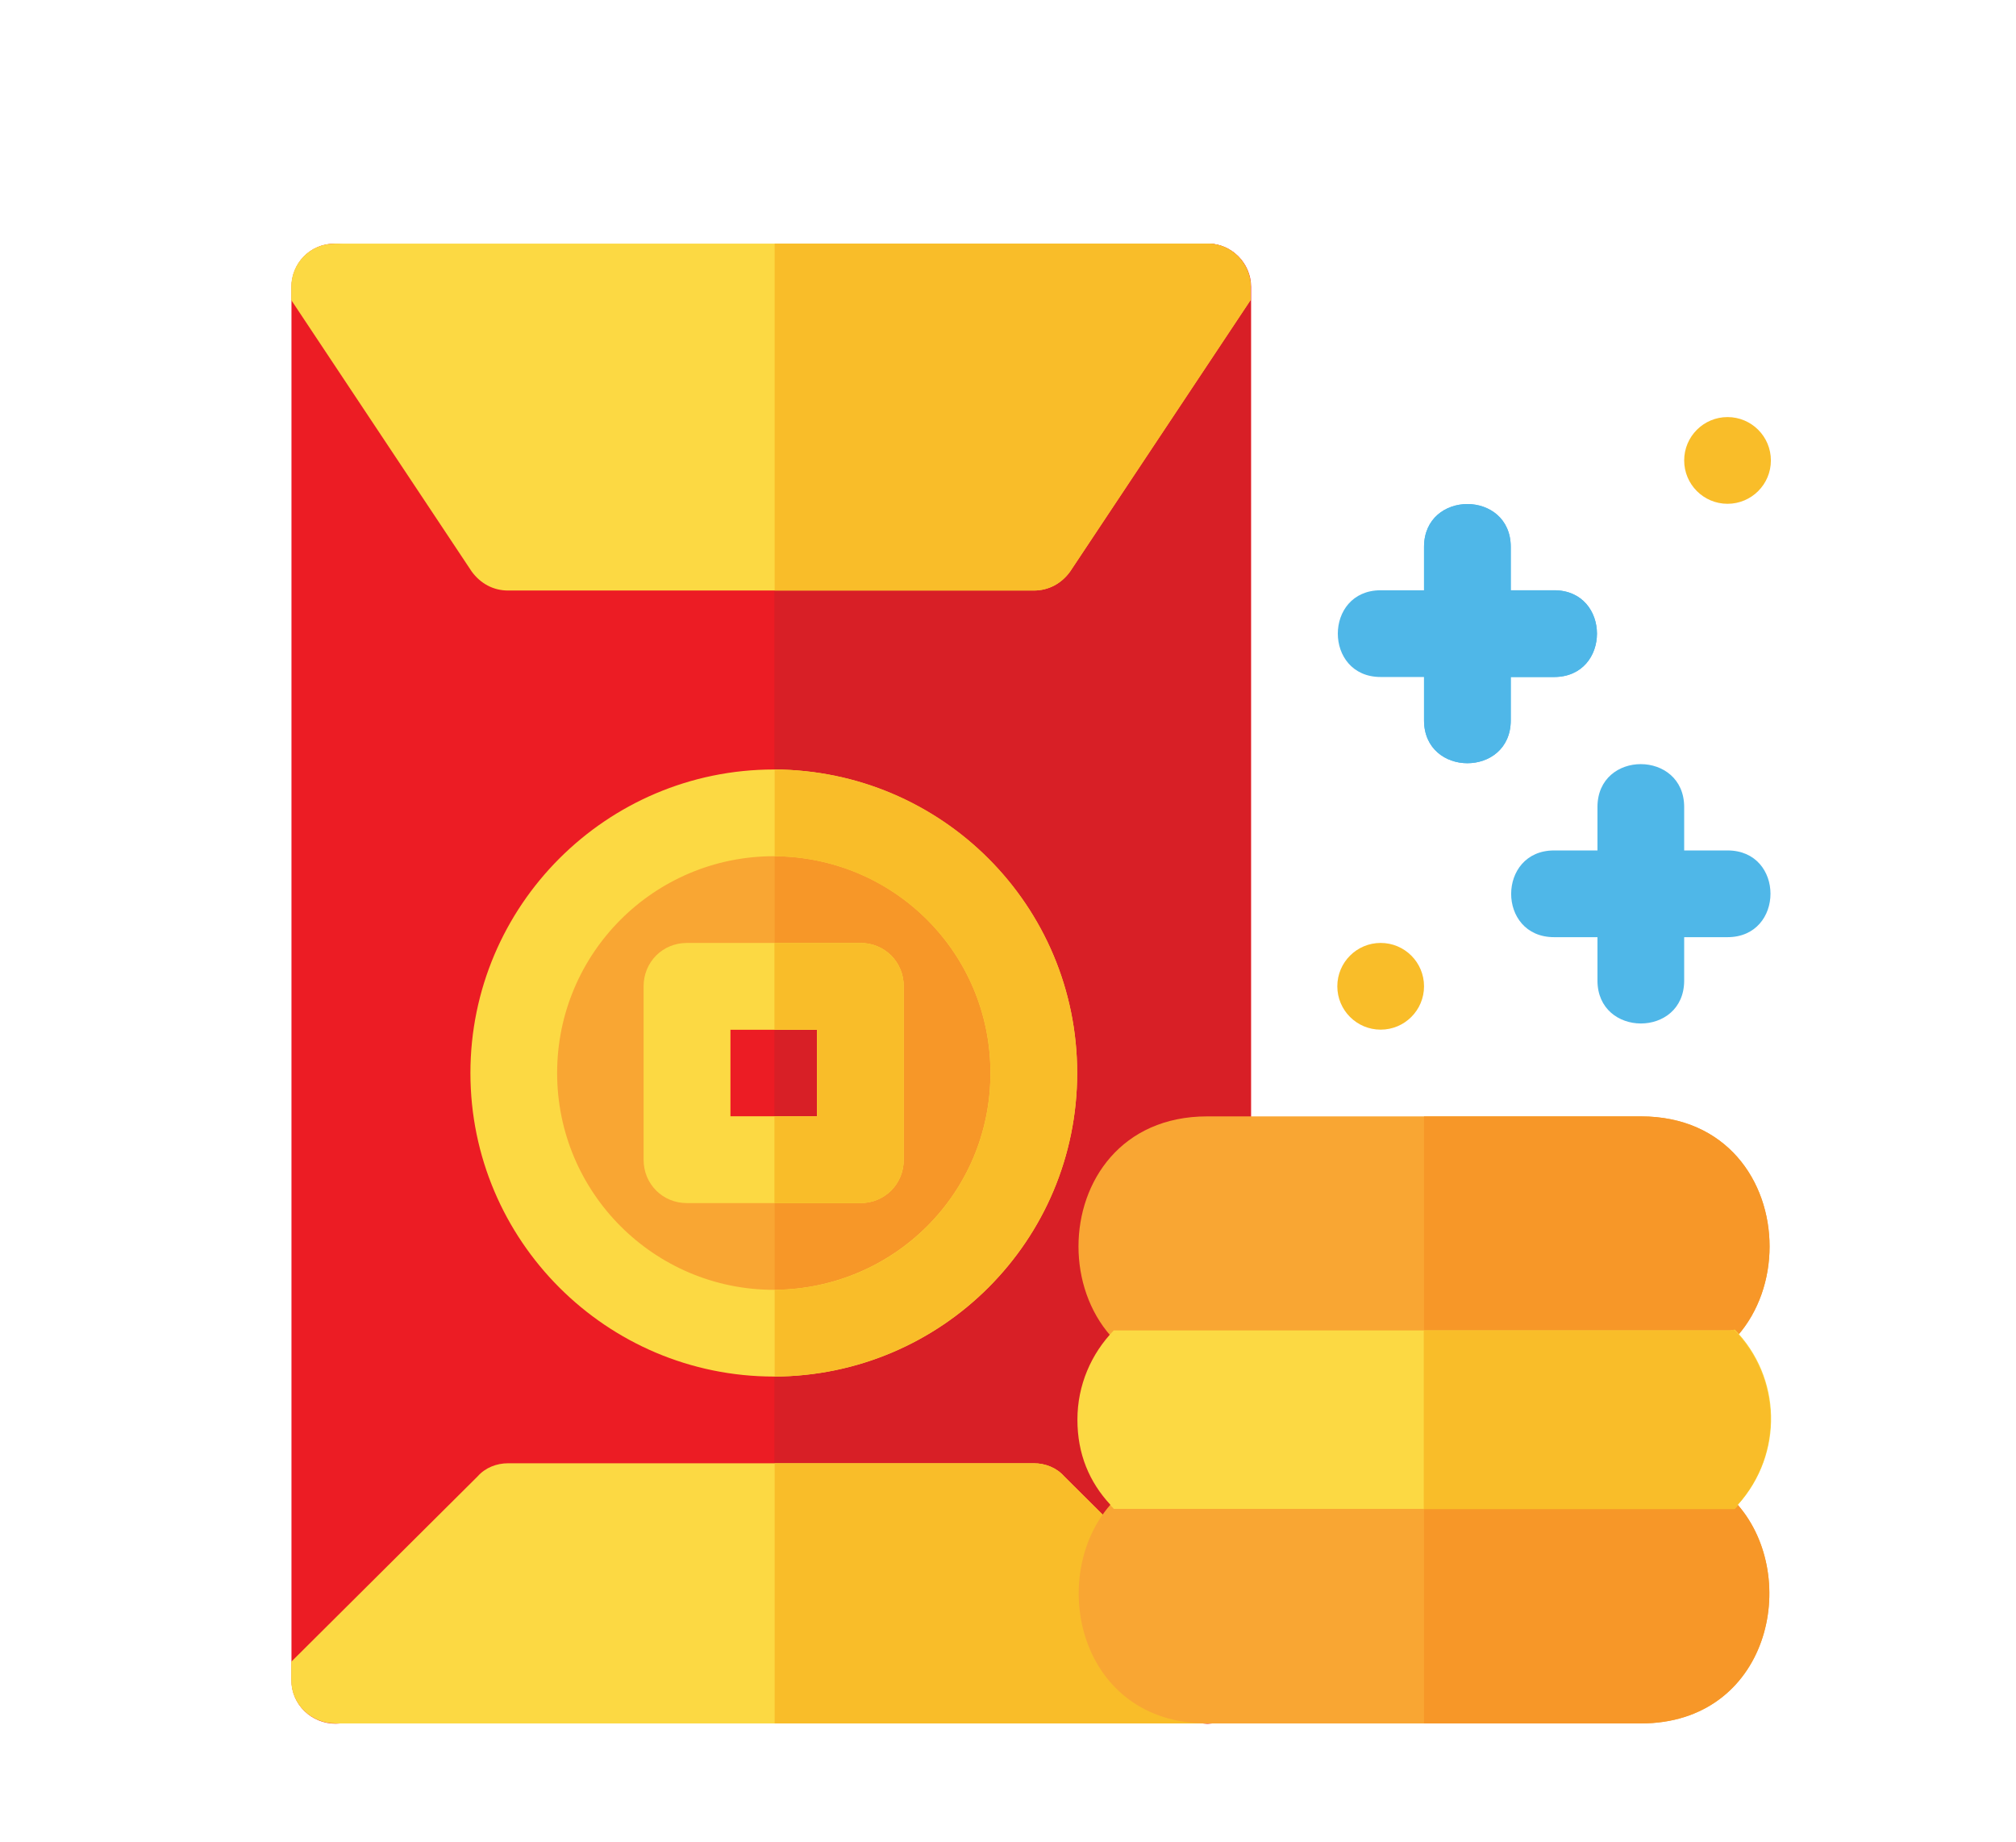
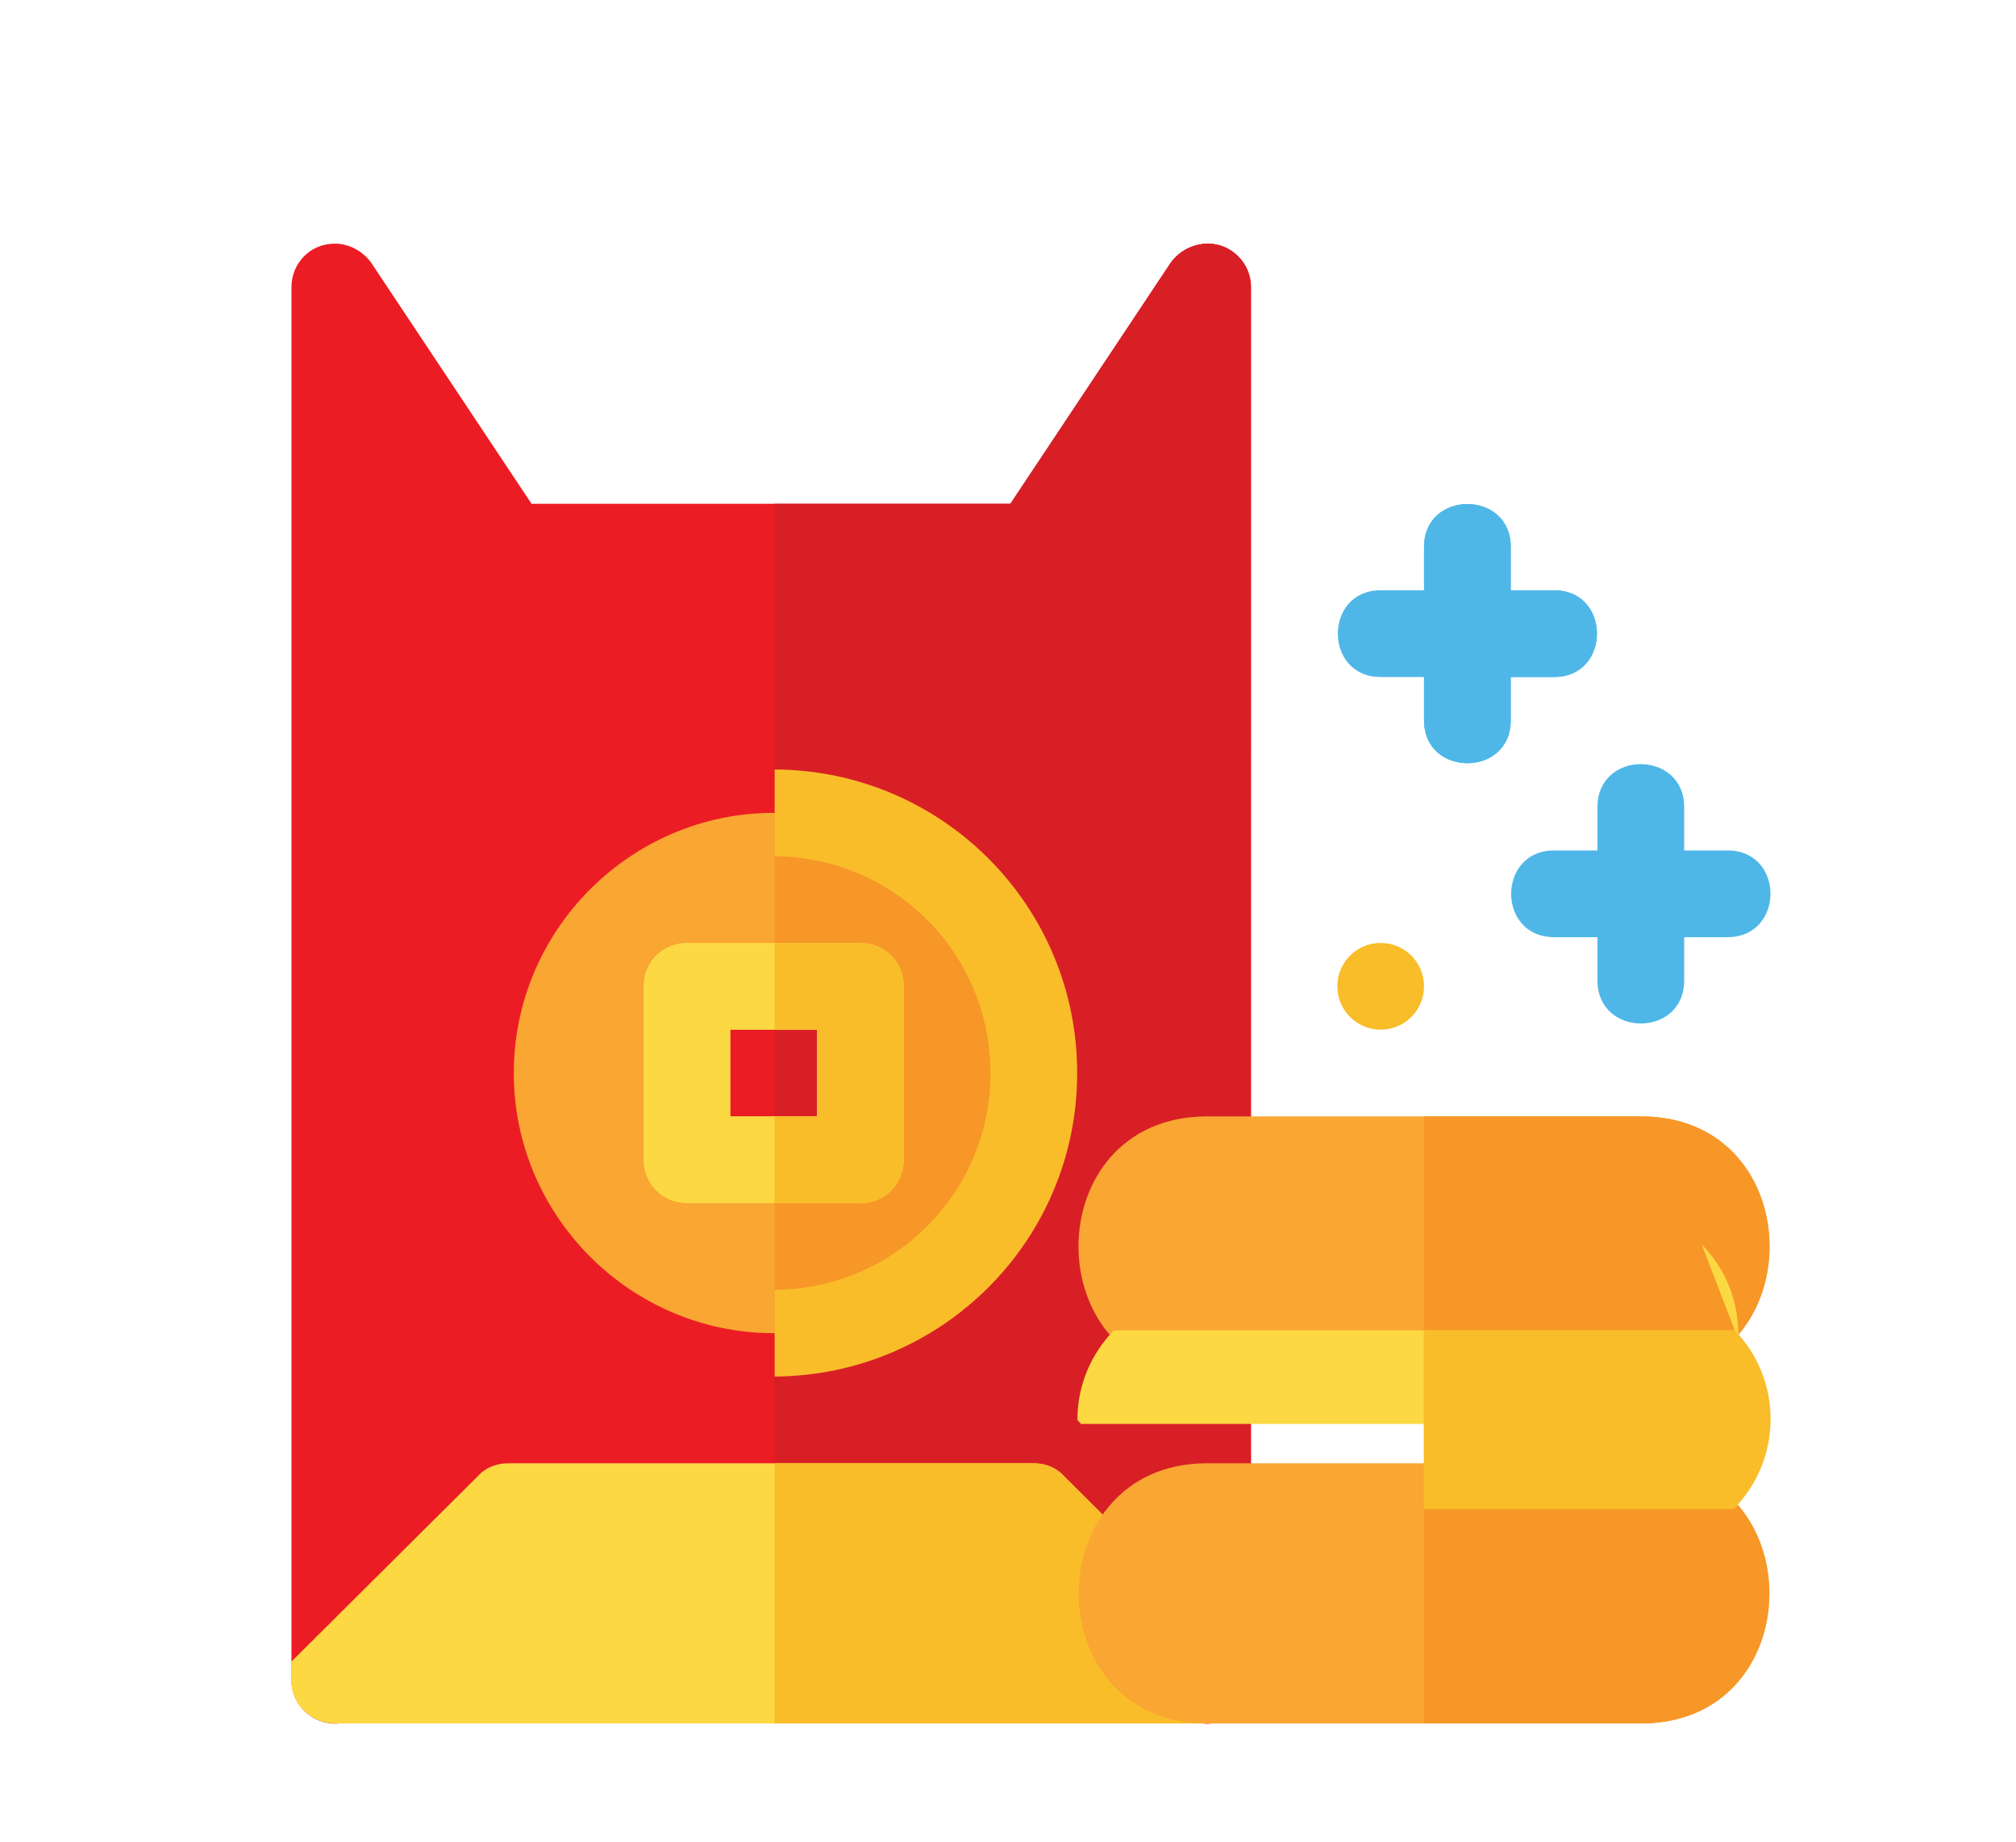
<svg xmlns="http://www.w3.org/2000/svg" id="Layer_1" data-name="Layer 1" viewBox="0 0 80.44 73.49">
  <defs>
    <style>
      .cls-1 {
        fill: #f79728;
      }

      .cls-2 {
        fill: #4fb7e8;
      }

      .cls-3 {
        fill: #f9bd29;
      }

      .cls-4 {
        fill: #fcd943;
      }

      .cls-5 {
        fill: #d81f26;
      }

      .cls-6 {
        fill: #f9a633;
      }

      .cls-7 {
        fill: #ec1c24;
      }
    </style>
  </defs>
  <path class="cls-7" d="M48.21,9.72c-.59,0-1.14.28-1.49.76l-6.4,9.62h-19.11l-6.4-9.62c-.35-.48-.9-.76-1.45-.76-1,0-1.73.8-1.73,1.73v55.59c0,.97.8,1.73,1.76,1.73.42,0,.86-.17,1.18-.52l6.44-6.4h19.53l6.44,6.4c.31.35.76.52,1.21.52.93,0,1.73-.76,1.73-1.73V11.45c0-.97-.8-1.73-1.7-1.73h-.01Z" />
  <path class="cls-5" d="M49.9,11.45v55.59c0,.97-.8,1.73-1.73,1.73-.45,0-.9-.17-1.21-.52l-6.44-6.4h-9.62V20.1h9.41l6.4-9.62c.35-.48.9-.76,1.49-.76.9,0,1.7.76,1.7,1.73h0Z" />
  <path class="cls-6" d="M30.91,32.43h-.03c-5.71,0-10.38,4.67-10.38,10.38s4.67,10.38,10.38,10.38h.03c5.71-.03,10.34-4.67,10.34-10.38s-4.64-10.34-10.34-10.38ZM32.6,44.54h-3.46v-3.46h3.46v3.46Z" />
  <path class="cls-1" d="M41.25,42.81c0,5.71-4.64,10.34-10.34,10.38v-8.65h1.7v-3.46h-1.7v-8.65c5.71.03,10.34,4.67,10.34,10.38h0Z" />
-   <path class="cls-4" d="M48.21,9.72H13.35c-1,0-1.73.8-1.73,1.73v.52l7.2,10.83c.35.48.86.76,1.45.76h20.98c.59,0,1.11-.28,1.45-.76l7.2-10.83v-.52c0-.97-.8-1.73-1.7-1.73h.01Z" />
  <path class="cls-6" d="M65.47,44.54h-17.3c-6.85,0-6.85,10.38,0,10.38h17.3c6.85,0,6.85-10.38,0-10.38Z" />
  <g>
    <path class="cls-2" d="M68.93,33.93h-1.73v-1.73c0-2.28-3.46-2.29-3.46,0v1.73h-1.73c-2.28,0-2.29,3.46,0,3.46h1.73v1.73c0,2.28,3.46,2.29,3.46,0v-1.73h1.73c2.28,0,2.29-3.46,0-3.46Z" />
    <path class="cls-2" d="M62.01,27.01h-1.73v1.73c0,2.28-3.46,2.28-3.46,0v-1.73h-1.73c-2.28,0-2.28-3.46,0-3.46h1.73v-1.73c0-2.28,3.46-2.28,3.46,0v1.73h1.73c2.28,0,2.28,3.46,0,3.46Z" />
  </g>
  <g>
    <circle class="cls-3" cx="55.09" cy="39.35" r="1.73" />
-     <circle class="cls-3" cx="68.93" cy="18.37" r="1.73" />
  </g>
  <g>
    <path class="cls-4" d="M34.33,37.62h-6.92c-.97,0-1.73.76-1.73,1.73v6.92c0,.97.76,1.73,1.73,1.73h6.92c.97,0,1.73-.76,1.73-1.73v-6.92c0-.97-.76-1.73-1.73-1.73ZM32.6,44.54h-3.46v-3.46h3.46v3.46Z" />
-     <path class="cls-4" d="M30.91,30.7h-.03c-6.68,0-12.11,5.43-12.11,12.11s5.43,12.11,12.11,12.11h.03c6.68-.03,12.07-5.43,12.07-12.11s-5.4-12.07-12.07-12.11ZM30.91,51.46h-.03c-4.77,0-8.65-3.87-8.65-8.65s3.87-8.65,8.65-8.65h.03c4.77.03,8.61,3.87,8.61,8.65s-3.84,8.61-8.61,8.65Z" />
  </g>
  <g>
    <path class="cls-3" d="M36.06,39.35v6.92c0,.97-.76,1.73-1.73,1.73h-3.43v-3.46h1.7v-3.46h-1.7v-3.46h3.43c.97,0,1.73.76,1.73,1.73h0Z" />
-     <path class="cls-3" d="M49.9,11.45v.52l-7.2,10.83c-.35.48-.86.76-1.45.76h-10.34v-13.84h17.3c.9,0,1.7.76,1.7,1.73h0Z" />
  </g>
  <path class="cls-4" d="M42.46,58.9c-.31-.35-.76-.52-1.21-.52h-20.98c-.45,0-.9.17-1.21.52l-7.44,7.4v.73c0,.97.8,1.73,1.76,1.73h34.79c.93,0,1.73-.76,1.73-1.73v-.73l-7.44-7.4h0Z" />
  <path class="cls-3" d="M42.46,58.9l7.44,7.4v.73c0,.97-.8,1.73-1.73,1.73h-17.26v-10.38h10.34c.45,0,.9.17,1.21.52h0Z" />
  <path class="cls-2" d="M56.82,28.74v-6.92c0-2.28,3.46-2.28,3.46,0v1.73h1.73c2.28,0,2.28,3.46,0,3.46h-1.73v1.73c0,2.28-3.46,2.28-3.46,0Z" />
  <path class="cls-1" d="M65.47,54.92h-8.65v-10.38h8.65c6.85,0,6.85,10.38,0,10.38Z" />
  <path class="cls-6" d="M69.34,60.04c-.86-1-2.15-1.66-3.87-1.66h-17.3c-1.73,0-3.01.66-3.87,1.66-2.53,2.91-1.25,8.72,3.87,8.72h17.3c5.12,0,6.4-5.81,3.87-8.72Z" />
  <path class="cls-1" d="M65.47,68.76h-8.65v-10.38h8.65c1.73,0,3.01.66,3.87,1.66,2.53,2.91,1.25,8.72-3.87,8.72Z" />
  <path class="cls-3" d="M42.98,42.81c0,6.68-5.4,12.07-12.07,12.11v-3.46c4.77-.03,8.61-3.87,8.61-8.65s-3.84-8.61-8.61-8.65v-3.46c6.68.03,12.07,5.43,12.07,12.11h0Z" />
-   <path class="cls-4" d="M69.21,53.05l-.17.03h-24.6c-.9.93-1.45,2.18-1.45,3.56s.48,2.49,1.31,3.39c.03.07.1.1.14.17h24.77c.07-.07.1-.1.14-.17,1.83-2.04,1.73-5.09-.14-6.99h0Z" />
+   <path class="cls-4" d="M69.21,53.05l-.17.03h-24.6c-.9.93-1.45,2.18-1.45,3.56c.03.07.1.1.14.17h24.77c.07-.07.1-.1.14-.17,1.83-2.04,1.73-5.09-.14-6.99h0Z" />
  <path class="cls-3" d="M69.34,60.04c-.03.07-.07.1-.14.17h-12.39v-7.13h12.21l.17-.03c1.87,1.9,1.97,4.95.14,6.99h.01Z" />
</svg>